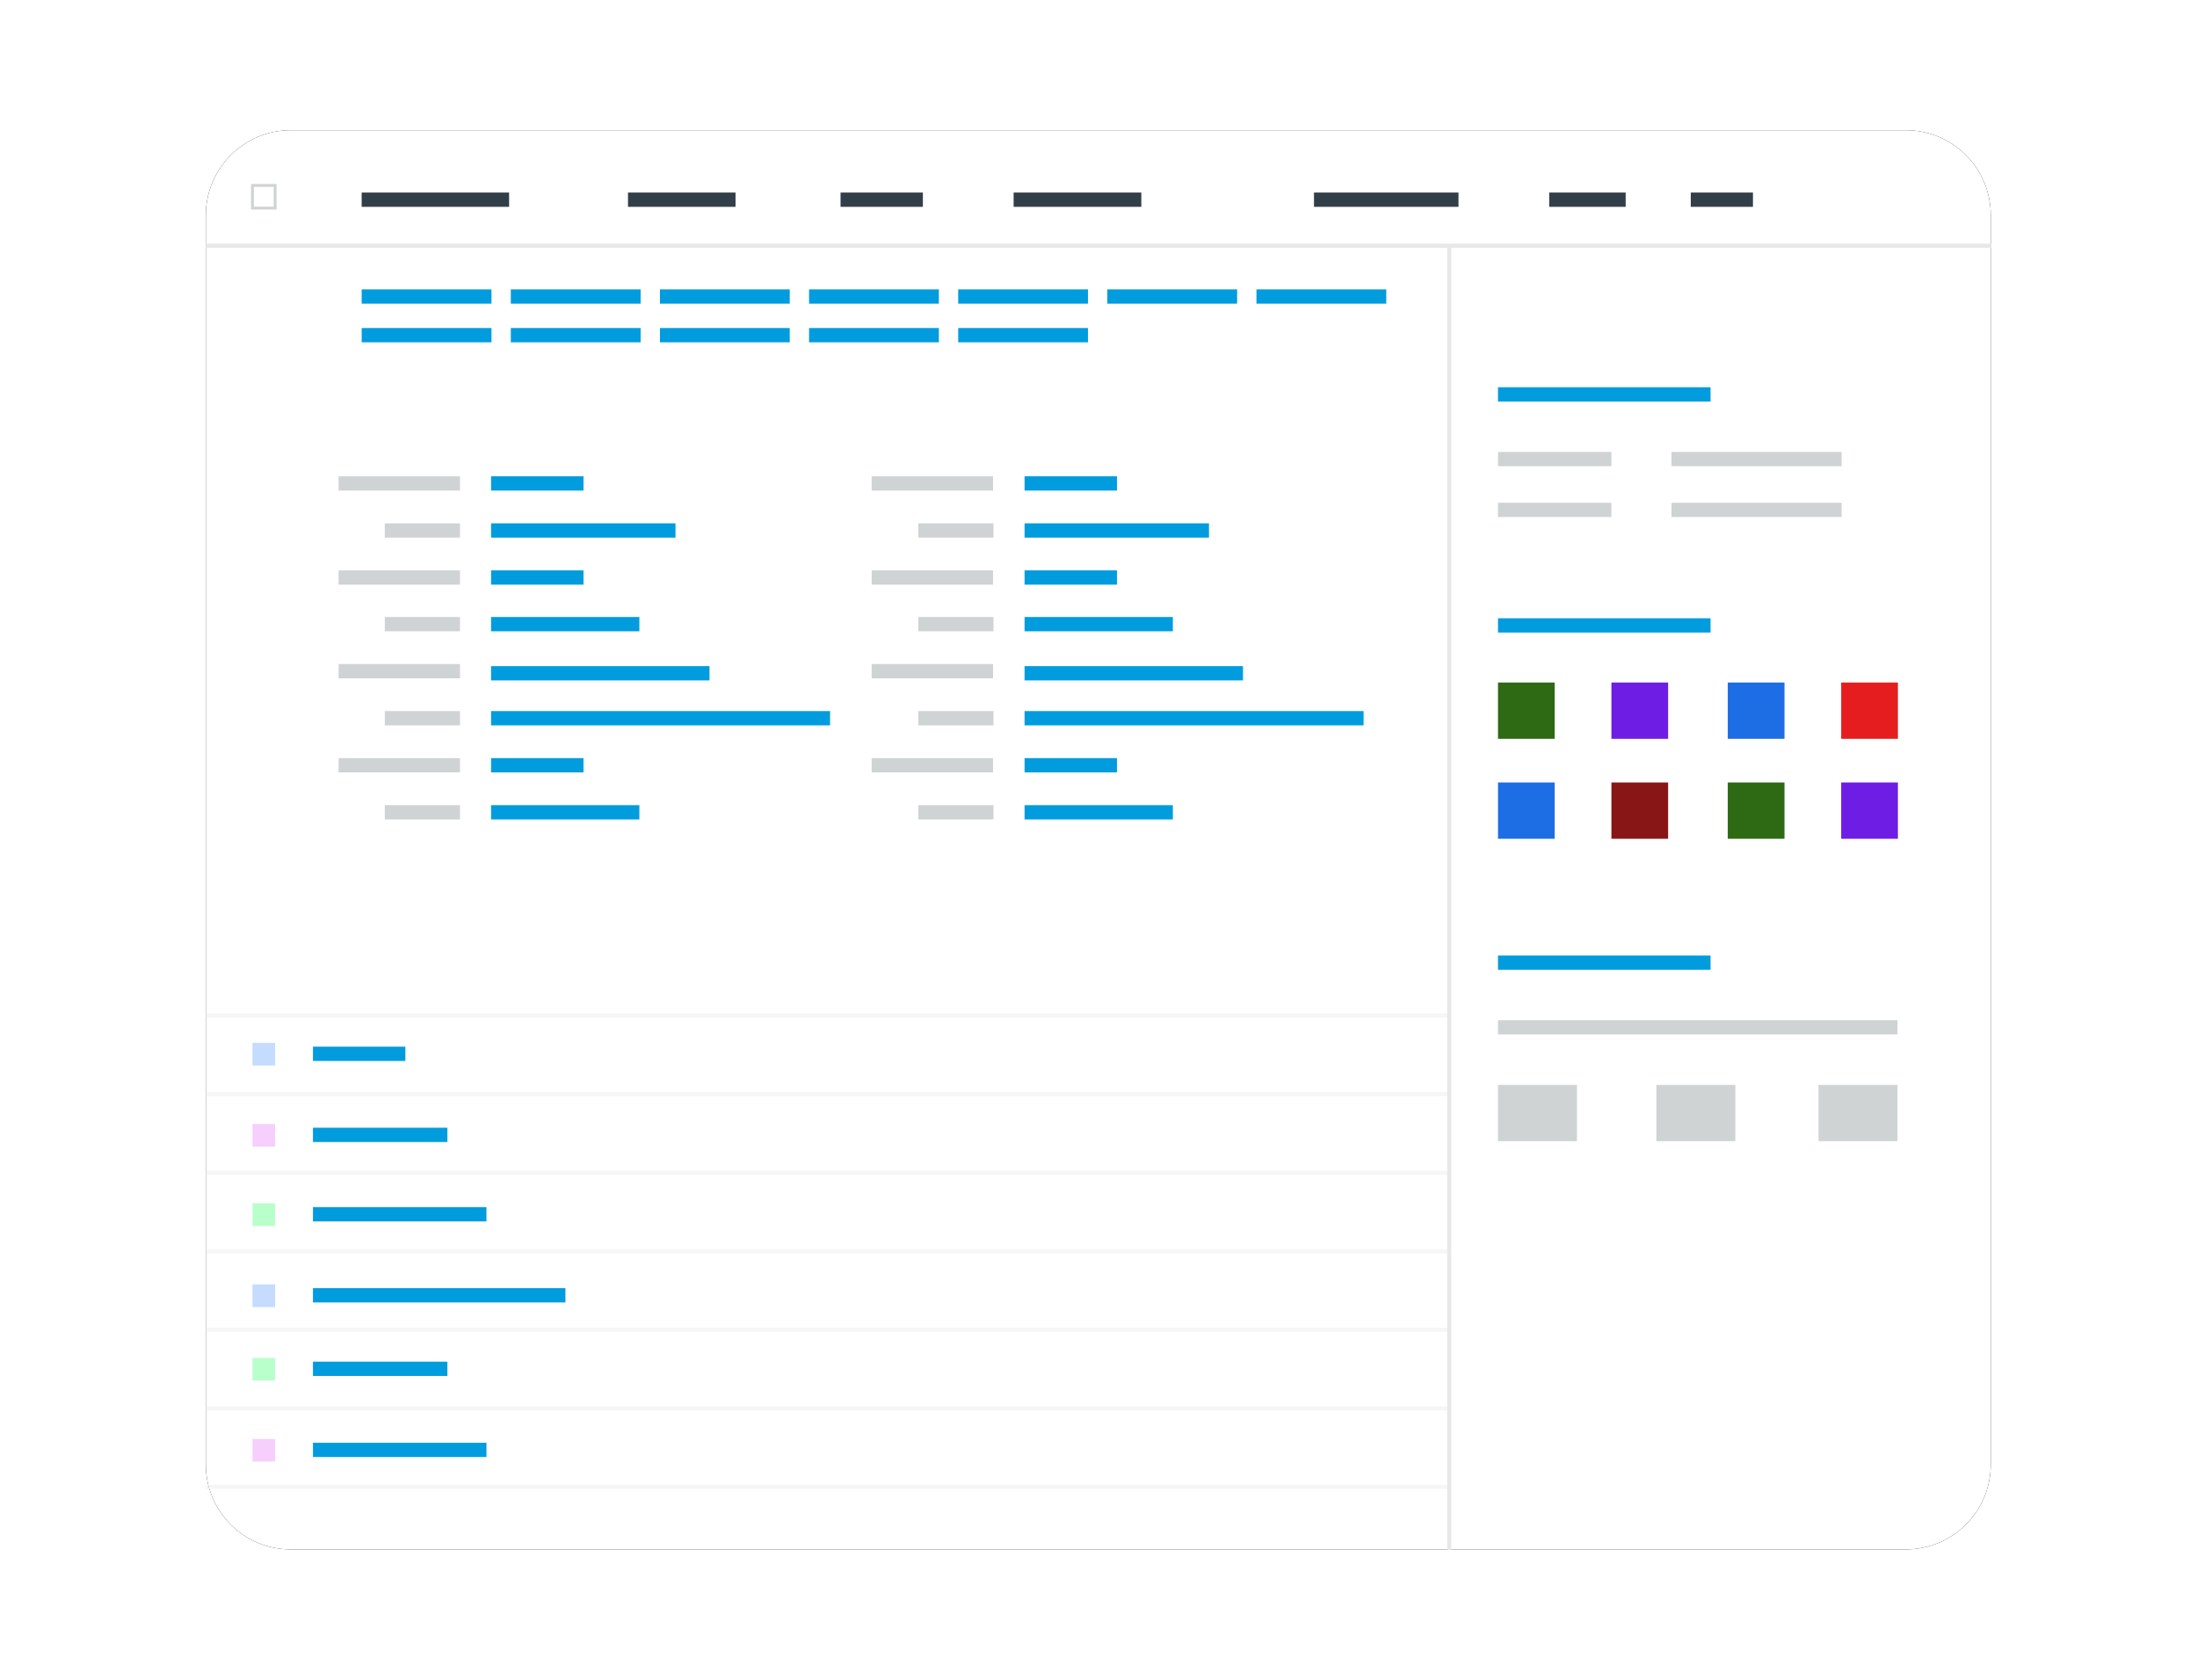
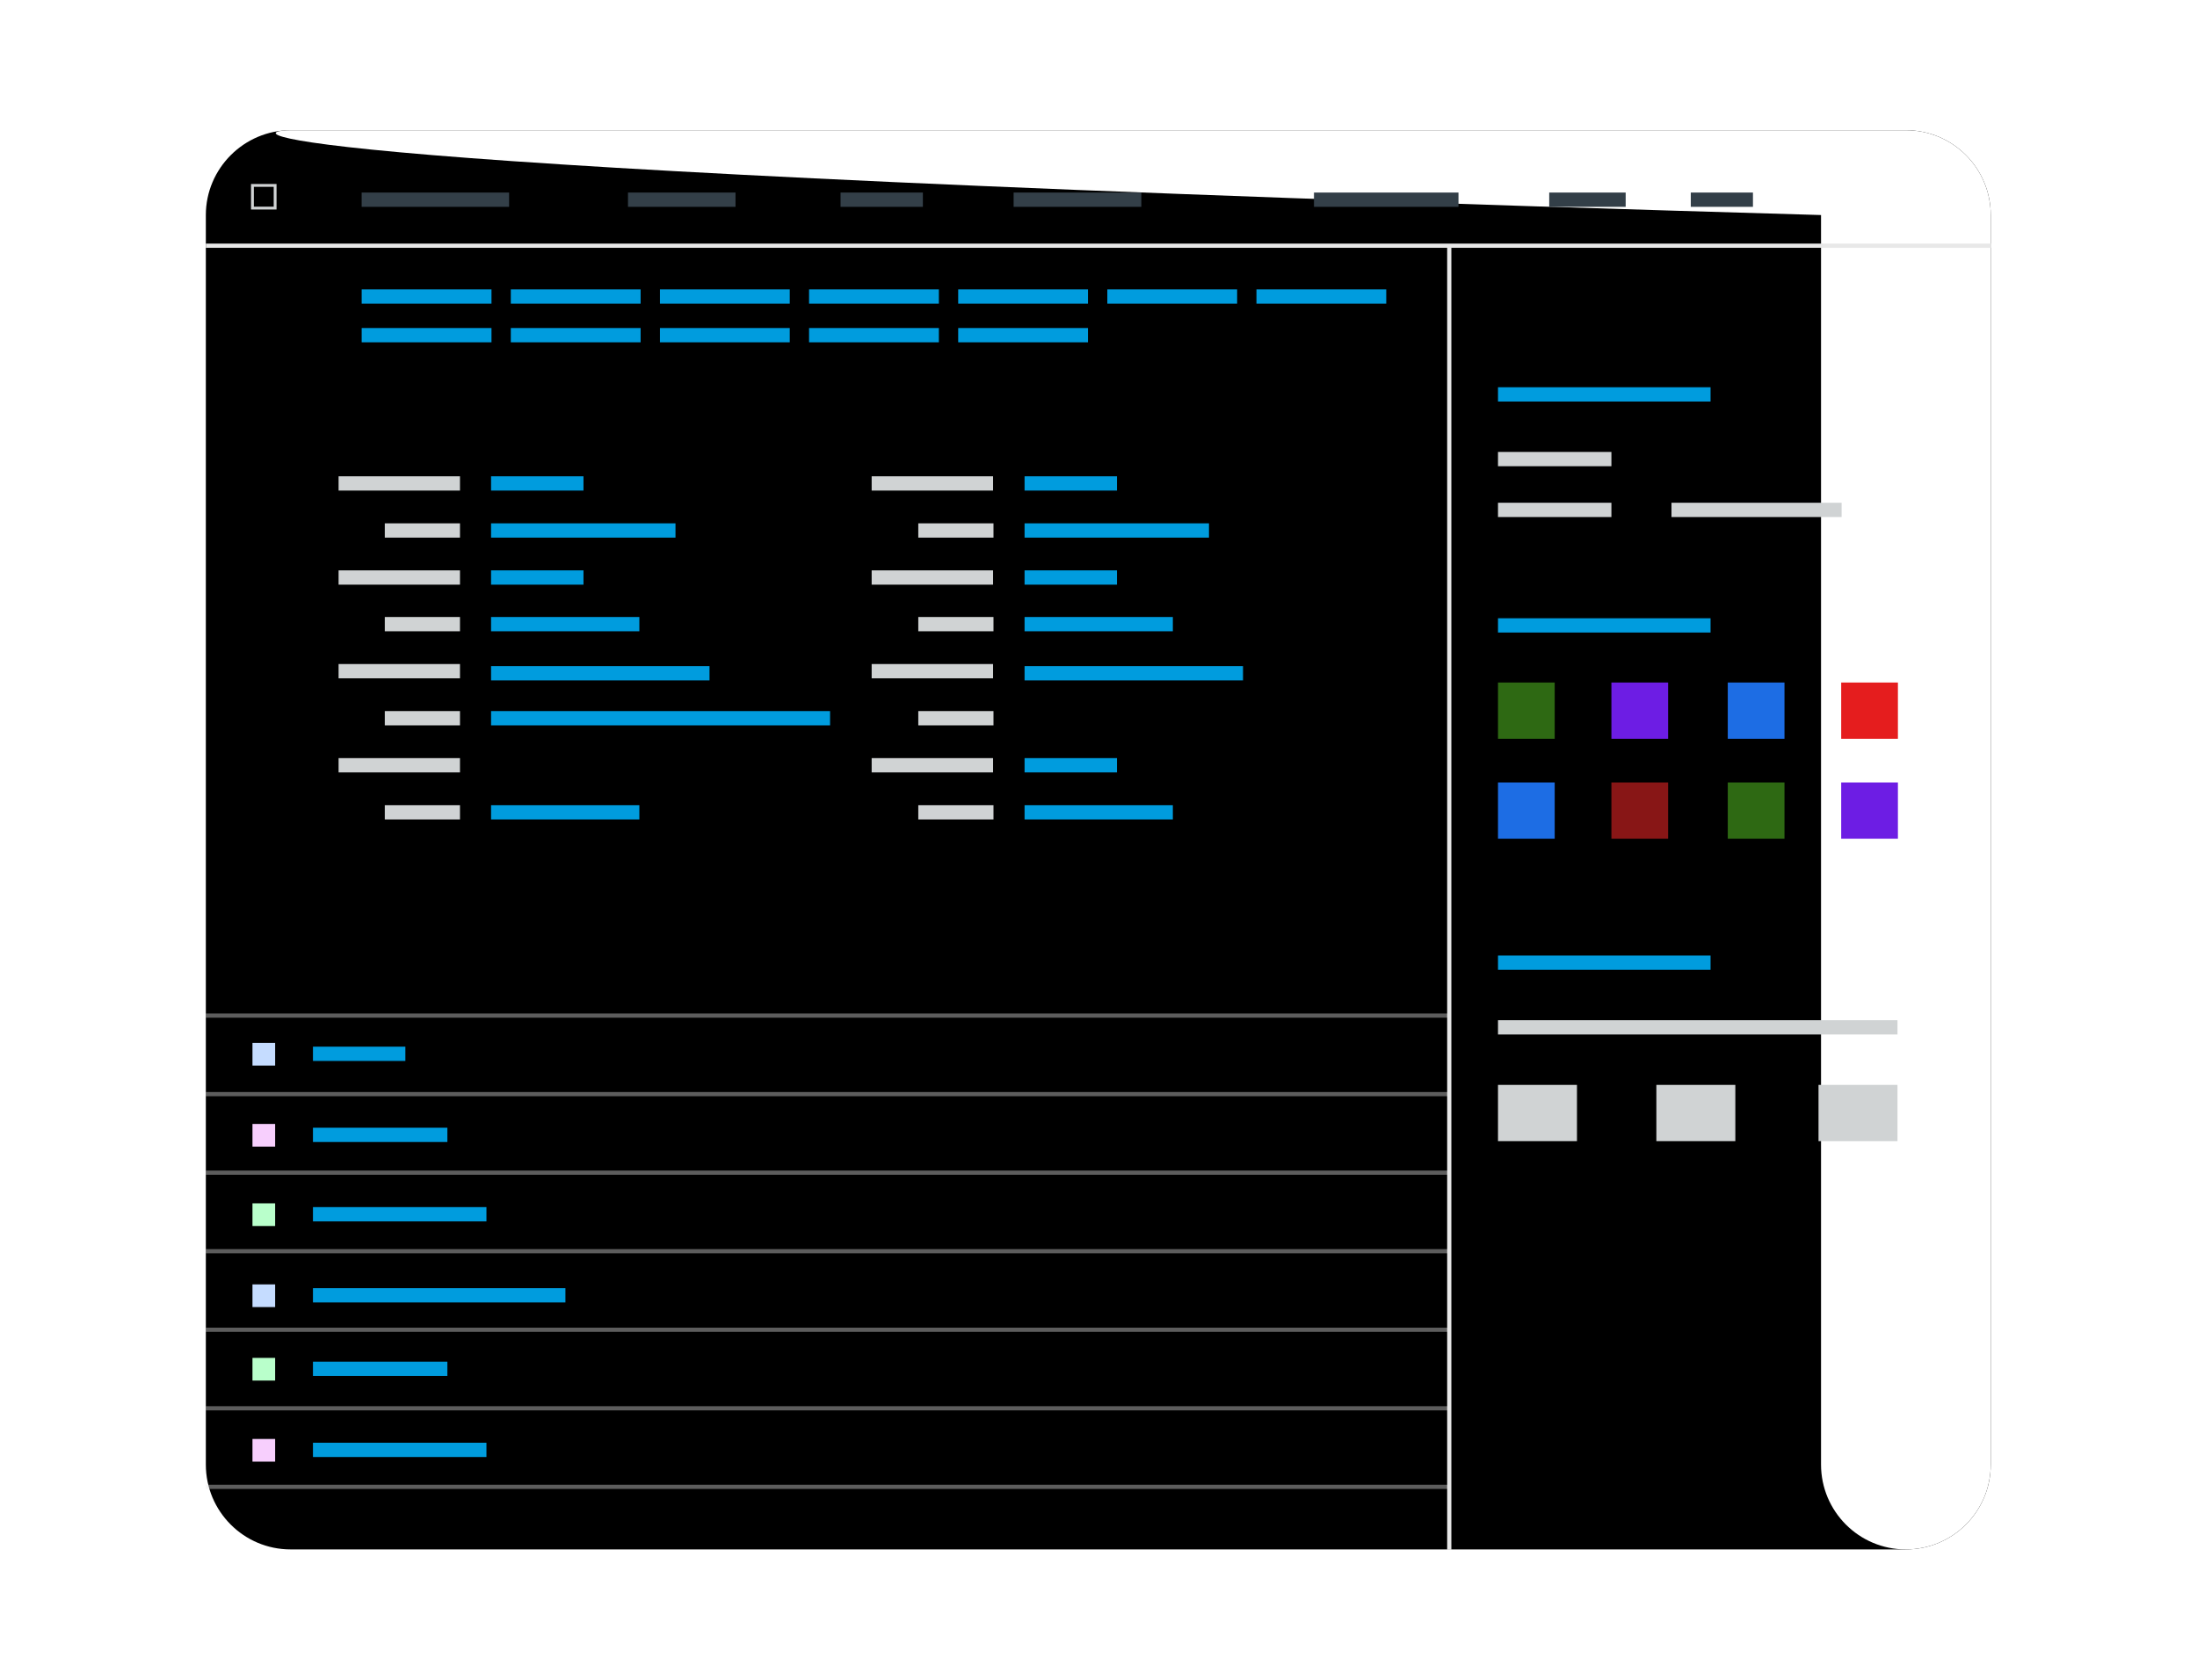
<svg xmlns="http://www.w3.org/2000/svg" version="1.1" id="Layer_1" x="0px" y="0px" viewBox="0 0 523 400" style="enable-background:new 0 0 523 400;" xml:space="preserve">
  <style type="text/css">
	.st0{filter:url(#filter-2);}
	.st1{fill-rule:evenodd;clip-rule:evenodd;}
	.st2{fill-rule:evenodd;clip-rule:evenodd;fill:#FFFFFF;}
	.st3{fill-rule:evenodd;clip-rule:evenodd;fill:#E8E8E8;}
	.st4{opacity:0.4;fill-rule:evenodd;clip-rule:evenodd;fill:#E8E8E8;enable-background:new    ;}
	.st5{fill-rule:evenodd;clip-rule:evenodd;fill:#009CDE;}
	.st6{fill-rule:evenodd;clip-rule:evenodd;fill:#D0D3D4;}
	.st7{fill-rule:evenodd;clip-rule:evenodd;fill:#2E6913;}
	.st8{fill-rule:evenodd;clip-rule:evenodd;fill:#6D1DE4;}
	.st9{fill-rule:evenodd;clip-rule:evenodd;fill:#1D6DE4;}
	.st10{fill-rule:evenodd;clip-rule:evenodd;fill:#E51D1E;}
	.st11{fill-rule:evenodd;clip-rule:evenodd;fill:#881616;}
	.st12{fill:#C5DCFF;}
	.st13{fill:#F7CFFD;}
	.st14{fill:#B9FFCB;}
	.st15{fill-rule:evenodd;clip-rule:evenodd;fill:#333F48;}
	.st16{fill:none;stroke:#D0D3D4;stroke-width:0.675;}
</style>
  <filter height="117.8%" id="filter-2" width="114.1%" x="-7.1%" y="-8.9%">
    <feOffset dx="0" dy="0" in="SourceAlpha" result="shadowOffsetOuter1" />
    <feGaussianBlur in="shadowOffsetOuter1" result="shadowBlurOuter1" stdDeviation="10" />
    <feColorMatrix in="shadowBlurOuter1" type="matrix" values="0 0 0 0 0.816   0 0 0 0 0.827   0 0 0 0 0.831  0 0 0 0.5 0">
		</feColorMatrix>
  </filter>
  <g id="Mask">
    <g class="st0">
      <path id="path-1_2_" class="st1" d="M69.2,31h384.5c11.2,0,20.2,9.1,20.2,20.2v297.5c0,11.2-9.1,20.2-20.2,20.2H69.2    c-11.2,0-20.2-9.1-20.2-20.2V51.2C49,40.1,58.1,31,69.2,31z" />
    </g>
    <g>
-       <path id="path-1_1_" class="st2" d="M69.2,31h384.5c11.2,0,20.2,9.1,20.2,20.2v297.5c0,11.2-9.1,20.2-20.2,20.2H69.2    c-11.2,0-20.2-9.1-20.2-20.2V51.2C49,40.1,58.1,31,69.2,31z" />
+       <path id="path-1_1_" class="st2" d="M69.2,31h384.5c11.2,0,20.2,9.1,20.2,20.2v297.5c0,11.2-9.1,20.2-20.2,20.2c-11.2,0-20.2-9.1-20.2-20.2V51.2C49,40.1,58.1,31,69.2,31z" />
    </g>
  </g>
  <rect id="Rectangle" x="49" y="58" class="st3" width="425" height="1" />
  <rect id="Rectangle_3_" x="344.5" y="58.6" class="st3" width="1" height="310.4" />
  <rect id="Rectangle_1_" x="49" y="241.3" class="st4" width="296" height="1" />
  <rect id="Rectangle_4_" x="49" y="260" class="st4" width="296" height="1" />
  <rect id="Rectangle_6_" x="49" y="278.7" class="st4" width="296" height="1" />
  <rect id="Rectangle_5_" x="49" y="297.4" class="st4" width="296" height="1" />
  <rect id="Rectangle_8_" x="49" y="316.1" class="st4" width="296" height="1" />
  <rect id="Rectangle_9_" x="49" y="353.5" class="st4" width="296" height="1" />
  <rect id="Rectangle_7_" x="49" y="334.8" class="st4" width="296" height="1" />
  <rect id="Rectangle-Copy-7_10_" x="86.1" y="68.9" class="st5" width="30.9" height="3.4" />
  <rect id="Rectangle-Copy-7_11_" x="121.6" y="68.9" class="st5" width="30.9" height="3.4" />
  <rect id="Rectangle-Copy-7_24_" x="157.1" y="68.9" class="st5" width="30.9" height="3.4" />
  <rect id="Rectangle-Copy-7_12_" x="192.6" y="68.9" class="st5" width="30.9" height="3.4" />
  <rect id="Rectangle-Copy-7_27_" x="228.1" y="68.9" class="st5" width="30.9" height="3.4" />
  <rect id="Rectangle-Copy-7_26_" x="263.6" y="68.9" class="st5" width="30.9" height="3.4" />
  <rect id="Rectangle-Copy-7_25_" x="299.1" y="68.9" class="st5" width="30.9" height="3.4" />
  <rect id="Rectangle-Copy-7_34_" x="86.1" y="78.1" class="st5" width="30.9" height="3.4" />
  <g>
    <rect id="Rectangle-Copy-7" x="80.6" y="113.4" class="st6" width="28.9" height="3.4" />
    <rect id="Rectangle-Copy-7_35_" x="91.6" y="124.6" class="st6" width="17.9" height="3.4" />
    <rect id="Rectangle-Copy-7_42_" x="80.6" y="135.8" class="st6" width="28.9" height="3.4" />
    <rect id="Rectangle-Copy-7_36_" x="91.6" y="146.9" class="st6" width="17.9" height="3.4" />
    <rect id="Rectangle-Copy-7_28_" x="116.9" y="113.4" class="st5" width="22" height="3.4" />
    <rect id="Rectangle-Copy-7_29_" x="116.9" y="124.6" class="st5" width="43.9" height="3.4" />
    <rect id="Rectangle-Copy-7_38_" x="116.9" y="135.8" class="st5" width="22" height="3.4" />
    <rect id="Rectangle-Copy-7_37_" x="116.9" y="146.9" class="st5" width="35.3" height="3.4" />
    <rect id="Rectangle-Copy-7_47_" x="80.6" y="158.1" class="st6" width="28.9" height="3.4" />
    <rect id="Rectangle-Copy-7_46_" x="91.6" y="169.3" class="st6" width="17.9" height="3.4" />
    <rect id="Rectangle-Copy-7_45_" x="80.6" y="180.5" class="st6" width="28.9" height="3.4" />
    <rect id="Rectangle-Copy-7_44_" x="91.6" y="191.7" class="st6" width="17.9" height="3.4" />
    <rect id="Rectangle-Copy-7_43_" x="116.9" y="158.6" class="st5" width="52" height="3.4" />
    <rect id="Rectangle-Copy-7_41_" x="116.9" y="169.3" class="st5" width="80.7" height="3.4" />
-     <rect id="Rectangle-Copy-7_40_" x="116.9" y="180.5" class="st5" width="22" height="3.4" />
    <rect id="Rectangle-Copy-7_39_" x="116.9" y="191.7" class="st5" width="35.3" height="3.4" />
  </g>
  <rect id="Rectangle-Copy-7_76_" x="74.5" y="249.2" class="st5" width="22" height="3.4" />
  <g>
    <rect id="Rectangle-Copy-7_63_" x="207.5" y="113.4" class="st6" width="28.9" height="3.4" />
    <rect id="Rectangle-Copy-7_62_" x="218.6" y="124.6" class="st6" width="17.9" height="3.4" />
    <rect id="Rectangle-Copy-7_61_" x="207.5" y="135.8" class="st6" width="28.9" height="3.4" />
    <rect id="Rectangle-Copy-7_60_" x="218.6" y="146.9" class="st6" width="17.9" height="3.4" />
    <rect id="Rectangle-Copy-7_59_" x="243.9" y="113.4" class="st5" width="22" height="3.4" />
    <rect id="Rectangle-Copy-7_58_" x="243.9" y="124.6" class="st5" width="43.9" height="3.4" />
    <rect id="Rectangle-Copy-7_57_" x="243.9" y="135.8" class="st5" width="22" height="3.4" />
    <rect id="Rectangle-Copy-7_56_" x="243.9" y="146.9" class="st5" width="35.3" height="3.4" />
    <rect id="Rectangle-Copy-7_55_" x="207.5" y="158.1" class="st6" width="28.9" height="3.4" />
    <rect id="Rectangle-Copy-7_54_" x="218.6" y="169.3" class="st6" width="17.9" height="3.4" />
    <rect id="Rectangle-Copy-7_53_" x="207.5" y="180.5" class="st6" width="28.9" height="3.4" />
    <rect id="Rectangle-Copy-7_52_" x="218.6" y="191.7" class="st6" width="17.9" height="3.4" />
    <rect id="Rectangle-Copy-7_51_" x="243.9" y="158.6" class="st5" width="52" height="3.4" />
-     <rect id="Rectangle-Copy-7_50_" x="243.9" y="169.3" class="st5" width="80.7" height="3.4" />
    <rect id="Rectangle-Copy-7_49_" x="243.9" y="180.5" class="st5" width="22" height="3.4" />
    <rect id="Rectangle-Copy-7_48_" x="243.9" y="191.7" class="st5" width="35.3" height="3.4" />
  </g>
  <rect id="Rectangle-Copy-7_33_" x="121.6" y="78.1" class="st5" width="30.9" height="3.4" />
  <rect id="Rectangle-Copy-7_32_" x="157.1" y="78.1" class="st5" width="30.9" height="3.4" />
  <rect id="Rectangle-Copy-7_31_" x="192.6" y="78.1" class="st5" width="30.9" height="3.4" />
  <rect id="Rectangle-Copy-7_30_" x="228.1" y="78.1" class="st5" width="30.9" height="3.4" />
  <rect id="Rectangle-Copy-7_1_" x="356.6" y="92.2" class="st5" width="50.6" height="3.4" />
-   <rect id="Rectangle-Copy-7_3_" x="397.9" y="107.6" class="st6" width="40.5" height="3.4" />
  <rect id="Rectangle-Copy-7_2_" x="356.6" y="107.6" class="st6" width="27" height="3.4" />
  <rect id="Rectangle-Copy-7_20_" x="356.6" y="227.5" class="st5" width="50.6" height="3.4" />
  <rect id="Rectangle-Copy-7_19_" x="356.6" y="242.9" class="st6" width="95.1" height="3.4" />
  <rect id="Rectangle-Copy-7_7_" x="356.6" y="147.2" class="st5" width="50.6" height="3.4" />
  <rect id="Rectangle-Copy-7_6_" x="356.6" y="162.5" class="st7" width="13.5" height="13.4" />
  <rect id="Rectangle-Copy-7_8_" x="383.6" y="162.5" class="st8" width="13.5" height="13.4" />
  <rect id="Rectangle-Copy-7_13_" x="411.3" y="162.5" class="st9" width="13.5" height="13.4" />
  <rect id="Rectangle-Copy-7_23_" x="356.6" y="258.3" class="st6" width="18.8" height="13.4" />
  <rect id="Rectangle-Copy-7_22_" x="394.3" y="258.3" class="st6" width="18.8" height="13.4" />
  <rect id="Rectangle-Copy-7_21_" x="432.9" y="258.3" class="st6" width="18.8" height="13.4" />
  <rect id="Rectangle-Copy-7_9_" x="438.3" y="162.5" class="st10" width="13.5" height="13.4" />
  <rect id="Rectangle-Copy-7_18_" x="356.6" y="186.3" class="st9" width="13.5" height="13.4" />
  <rect id="Rectangle-Copy-7_17_" x="383.6" y="186.3" class="st11" width="13.5" height="13.4" />
  <rect id="Rectangle-Copy-7_16_" x="411.3" y="186.3" class="st7" width="13.5" height="13.4" />
  <rect id="Rectangle-Copy-7_15_" x="438.3" y="186.3" class="st8" width="13.5" height="13.4" />
  <rect id="Rectangle-Copy-7_5_" x="397.9" y="119.7" class="st6" width="40.5" height="3.4" />
  <rect id="Rectangle-Copy-7_4_" x="356.6" y="119.7" class="st6" width="27" height="3.4" />
  <rect id="Rectangle_2_" x="60.1" y="248.3" class="st12" width="5.4" height="5.4" />
  <rect id="Rectangle-Copy-7_64_" x="74.5" y="268.5" class="st5" width="32" height="3.4" />
  <rect id="Rectangle_10_" x="60.1" y="267.6" class="st13" width="5.4" height="5.4" />
  <rect id="Rectangle-Copy-7_66_" x="74.5" y="287.4" class="st5" width="41.3" height="3.4" />
  <rect id="Rectangle_12_" x="60.1" y="286.5" class="st14" width="5.4" height="5.4" />
  <rect id="Rectangle-Copy-7_65_" x="74.5" y="306.7" class="st5" width="60.1" height="3.4" />
  <rect id="Rectangle_11_" x="60.1" y="305.8" class="st12" width="5.4" height="5.4" />
  <rect id="Rectangle-Copy-7_68_" x="74.5" y="324.2" class="st5" width="32" height="3.4" />
  <rect id="Rectangle_15_" x="60.1" y="323.3" class="st14" width="5.4" height="5.4" />
  <rect id="Rectangle-Copy-7_67_" x="74.5" y="343.5" class="st5" width="41.3" height="3.4" />
  <rect id="Rectangle_14_" x="60.1" y="342.6" class="st13" width="5.4" height="5.4" />
  <g id="Header-Row" transform="translate(10.794, 12.844)">
    <rect id="Opportunity-Block" x="75.3" y="33" class="st15" width="35.1" height="3.4" />
    <rect id="Account" x="138.7" y="33" class="st15" width="25.6" height="3.4" />
    <rect id="Status" x="189.3" y="33" class="st15" width="19.6" height="3.4" />
    <rect id="Prediction" x="230.5" y="33" class="st15" width="30.4" height="3.4" />
    <rect id="Sales-State" x="302" y="33" class="st15" width="34.4" height="3.4" />
    <rect id="Likely" x="358" y="33" class="st15" width="18.2" height="3.4" />
    <rect id="Type" x="391.7" y="33" class="st15" width="14.8" height="3.4" />
    <rect id="Rectangle_13_" x="49.3" y="31.3" class="st16" width="5.4" height="5.4" />
  </g>
</svg>